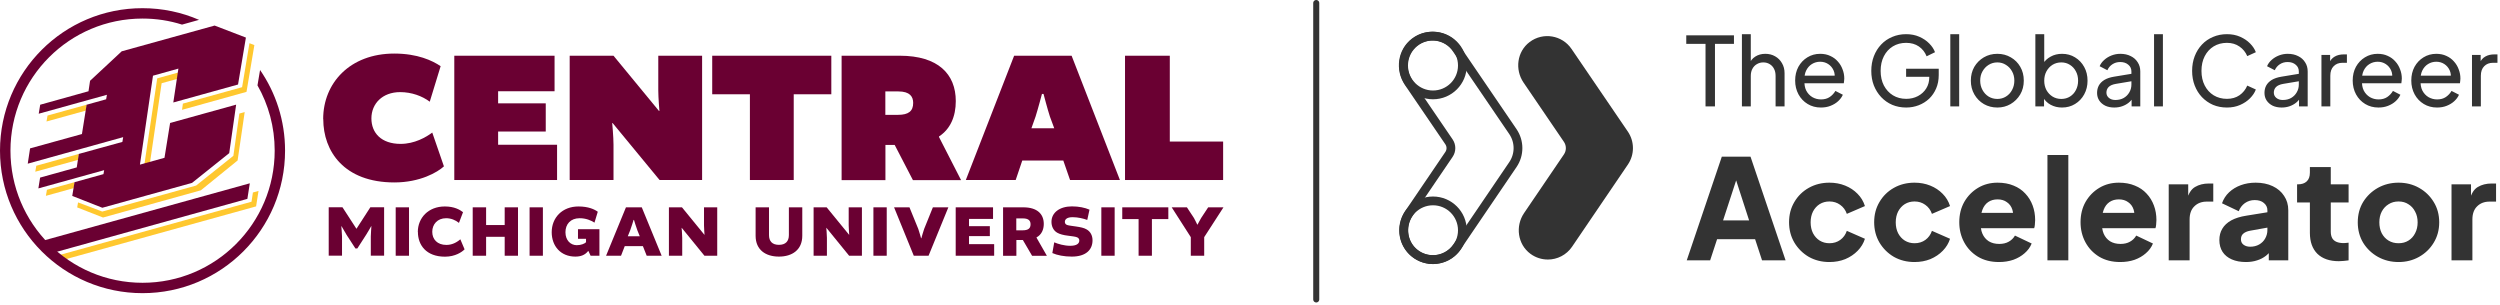
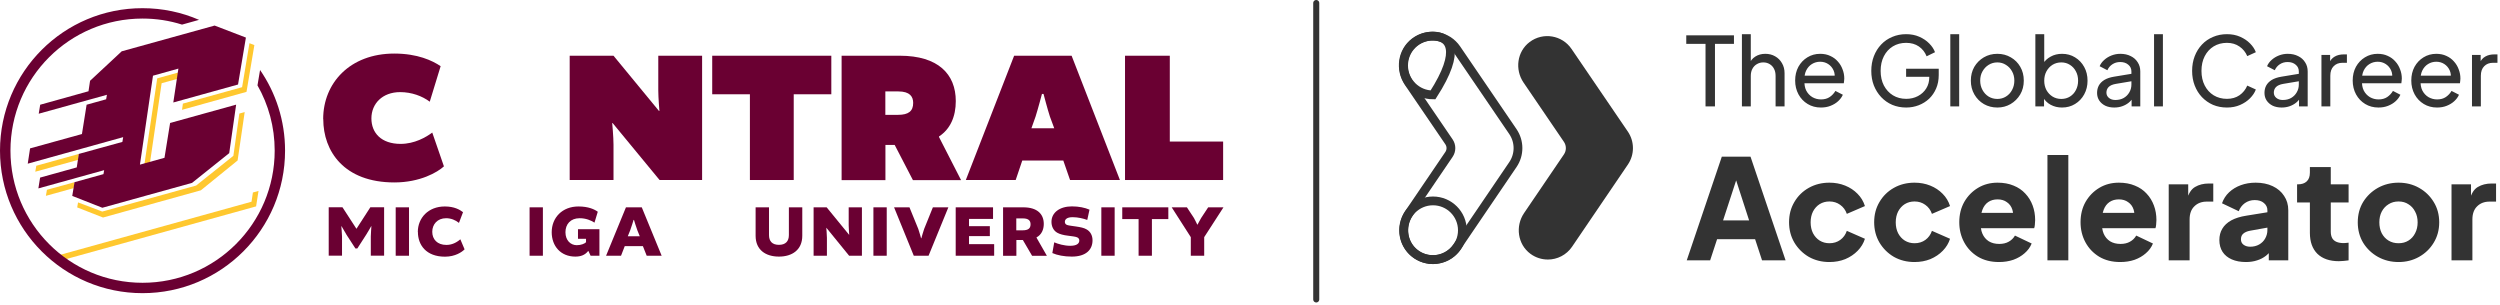
<svg xmlns="http://www.w3.org/2000/svg" width="893" height="109" viewBox="0 0 893 109" fill="none">
  <path d="M609.215 38L609.215 15.681L602.332 15.681L602.332 12.615L619.369 12.615L619.369 15.681L612.588 15.681L612.588 38L609.215 38ZM622.213 38L622.213 12.206L625.382 12.206L625.382 23.212L624.803 22.905C625.257 21.747 625.984 20.849 626.983 20.213C628.005 19.555 629.198 19.225 630.561 19.225C631.879 19.225 633.048 19.52 634.071 20.111C635.116 20.702 635.933 21.52 636.524 22.564C637.137 23.609 637.444 24.791 637.444 26.108L637.444 38L634.241 38L634.241 27.13C634.241 26.108 634.048 25.245 633.662 24.541C633.298 23.837 632.787 23.291 632.128 22.905C631.47 22.496 630.709 22.292 629.845 22.292C629.005 22.292 628.244 22.496 627.563 22.905C626.881 23.291 626.347 23.848 625.961 24.575C625.575 25.279 625.382 26.131 625.382 27.13L625.382 38L622.213 38ZM650.429 38.409C648.657 38.409 647.078 37.989 645.693 37.148C644.307 36.308 643.217 35.16 642.421 33.707C641.626 32.23 641.229 30.583 641.229 28.766C641.229 26.926 641.615 25.29 642.387 23.859C643.182 22.428 644.25 21.304 645.59 20.486C646.953 19.645 648.475 19.225 650.156 19.225C651.519 19.225 652.723 19.475 653.768 19.975C654.836 20.452 655.733 21.111 656.46 21.951C657.21 22.769 657.778 23.712 658.164 24.779C658.573 25.824 658.777 26.915 658.777 28.05C658.777 28.3 658.754 28.584 658.709 28.902C658.686 29.198 658.652 29.482 658.607 29.754L643.546 29.754L643.546 27.028L656.767 27.028L655.267 28.255C655.472 27.074 655.358 26.017 654.927 25.086C654.495 24.155 653.859 23.416 653.019 22.871C652.178 22.326 651.224 22.053 650.156 22.053C649.089 22.053 648.112 22.326 647.226 22.871C646.34 23.416 645.647 24.2 645.147 25.222C644.67 26.222 644.477 27.414 644.568 28.8C644.477 30.14 644.682 31.322 645.182 32.344C645.704 33.343 646.431 34.127 647.362 34.695C648.316 35.24 649.35 35.513 650.463 35.513C651.69 35.513 652.723 35.229 653.564 34.661C654.404 34.093 655.086 33.366 655.608 32.48L658.266 33.843C657.903 34.684 657.335 35.456 656.562 36.16C655.813 36.842 654.915 37.387 653.87 37.796C652.848 38.205 651.701 38.409 650.429 38.409ZM680.895 38.409C679.1 38.409 677.442 38.091 675.92 37.455C674.398 36.796 673.081 35.876 671.967 34.695C670.854 33.514 669.98 32.128 669.344 30.538C668.73 28.948 668.424 27.21 668.424 25.324C668.424 23.416 668.73 21.667 669.344 20.077C669.957 18.487 670.82 17.101 671.933 15.92C673.046 14.739 674.364 13.83 675.886 13.194C677.408 12.535 679.066 12.206 680.861 12.206C682.61 12.206 684.177 12.513 685.563 13.126C686.971 13.739 688.153 14.534 689.107 15.511C690.084 16.488 690.776 17.533 691.185 18.646L688.187 20.111C687.596 18.635 686.676 17.465 685.427 16.602C684.177 15.738 682.655 15.307 680.861 15.307C679.089 15.307 677.51 15.727 676.125 16.567C674.762 17.408 673.694 18.578 672.922 20.077C672.149 21.576 671.763 23.325 671.763 25.324C671.763 27.301 672.149 29.038 672.922 30.538C673.717 32.037 674.796 33.207 676.159 34.047C677.544 34.888 679.123 35.308 680.895 35.308C682.44 35.308 683.837 34.979 685.086 34.32C686.335 33.661 687.324 32.753 688.05 31.594C688.777 30.436 689.141 29.095 689.141 27.573L689.141 26.006L690.674 27.437L680.861 27.437L680.861 24.541L692.514 24.541L692.514 26.79C692.514 28.561 692.208 30.163 691.594 31.594C690.981 33.025 690.14 34.252 689.073 35.274C688.005 36.274 686.767 37.046 685.359 37.591C683.95 38.136 682.462 38.409 680.895 38.409ZM696.65 38L696.65 12.206L699.819 12.206L699.819 38L696.65 38ZM713.459 38.409C711.687 38.409 710.086 38 708.655 37.182C707.224 36.342 706.088 35.195 705.247 33.741C704.407 32.287 703.987 30.64 703.987 28.8C703.987 26.96 704.395 25.324 705.213 23.893C706.054 22.462 707.189 21.326 708.621 20.486C710.052 19.645 711.665 19.225 713.459 19.225C715.231 19.225 716.832 19.645 718.264 20.486C719.695 21.304 720.819 22.428 721.637 23.859C722.477 25.29 722.898 26.937 722.898 28.8C722.898 30.663 722.466 32.321 721.603 33.775C720.74 35.206 719.592 36.342 718.161 37.182C716.753 38 715.186 38.409 713.459 38.409ZM713.459 35.342C714.595 35.342 715.617 35.058 716.526 34.49C717.457 33.922 718.184 33.139 718.707 32.139C719.252 31.14 719.524 30.027 719.524 28.8C719.524 27.551 719.252 26.449 718.707 25.495C718.184 24.518 717.457 23.746 716.526 23.178C715.617 22.587 714.595 22.292 713.459 22.292C712.301 22.292 711.256 22.587 710.324 23.178C709.416 23.746 708.689 24.518 708.144 25.495C707.598 26.449 707.326 27.551 707.326 28.8C707.326 30.027 707.598 31.14 708.144 32.139C708.689 33.139 709.416 33.922 710.324 34.49C711.256 35.058 712.301 35.342 713.459 35.342ZM736.537 38.409C735.061 38.409 733.709 38.08 732.483 37.421C731.279 36.762 730.347 35.831 729.689 34.627L730.131 34.081L730.131 38L727.031 38L727.031 12.206L730.2 12.206L730.2 23.587L729.723 22.803C730.404 21.713 731.335 20.849 732.517 20.213C733.698 19.555 735.049 19.225 736.571 19.225C738.298 19.225 739.843 19.645 741.206 20.486C742.591 21.326 743.682 22.474 744.477 23.927C745.272 25.358 745.669 26.994 745.669 28.834C745.669 30.629 745.272 32.253 744.477 33.707C743.682 35.16 742.591 36.308 741.206 37.148C739.843 37.989 738.287 38.409 736.537 38.409ZM736.299 35.342C737.457 35.342 738.491 35.058 739.4 34.49C740.308 33.922 741.012 33.15 741.512 32.173C742.035 31.174 742.296 30.061 742.296 28.834C742.296 27.562 742.035 26.449 741.512 25.495C741.012 24.518 740.308 23.746 739.4 23.178C738.491 22.587 737.457 22.292 736.299 22.292C735.14 22.292 734.095 22.576 733.164 23.144C732.255 23.712 731.529 24.495 730.983 25.495C730.461 26.472 730.2 27.585 730.2 28.834C730.2 30.061 730.461 31.174 730.983 32.173C731.529 33.15 732.255 33.922 733.164 34.49C734.095 35.058 735.14 35.342 736.299 35.342ZM755.208 38.409C754.004 38.409 752.937 38.193 752.005 37.761C751.097 37.307 750.381 36.694 749.859 35.922C749.336 35.126 749.075 34.218 749.075 33.196C749.075 32.219 749.279 31.344 749.688 30.572C750.12 29.777 750.779 29.107 751.664 28.561C752.573 28.016 753.709 27.63 755.072 27.403L761.887 26.279L761.887 28.936L755.787 29.959C754.606 30.163 753.743 30.538 753.198 31.083C752.675 31.628 752.414 32.298 752.414 33.093C752.414 33.843 752.709 34.468 753.3 34.967C753.913 35.467 754.674 35.717 755.583 35.717C756.741 35.717 757.741 35.478 758.581 35.002C759.445 34.502 760.115 33.832 760.592 32.991C761.092 32.151 761.341 31.219 761.341 30.197L761.341 25.529C761.341 24.529 760.967 23.723 760.217 23.11C759.49 22.474 758.525 22.155 757.321 22.155C756.276 22.155 755.344 22.428 754.527 22.973C753.732 23.496 753.141 24.2 752.755 25.086L749.995 23.655C750.336 22.814 750.881 22.065 751.63 21.406C752.38 20.724 753.255 20.191 754.254 19.804C755.254 19.418 756.299 19.225 757.389 19.225C758.797 19.225 760.035 19.498 761.103 20.043C762.171 20.565 763 21.304 763.59 22.258C764.204 23.189 764.51 24.279 764.51 25.529L764.51 38L761.41 38L761.41 34.524L761.989 34.729C761.603 35.456 761.08 36.092 760.421 36.637C759.763 37.182 758.99 37.614 758.104 37.932C757.219 38.25 756.253 38.409 755.208 38.409ZM769.424 38L769.424 12.206L772.593 12.206L772.593 38L769.424 38ZM795.462 38.409C793.667 38.409 792.009 38.091 790.487 37.455C788.988 36.796 787.67 35.876 786.534 34.695C785.421 33.514 784.558 32.128 783.945 30.538C783.331 28.948 783.025 27.21 783.025 25.324C783.025 23.416 783.331 21.667 783.945 20.077C784.558 18.487 785.421 17.101 786.534 15.92C787.647 14.739 788.965 13.83 790.487 13.194C792.009 12.535 793.667 12.206 795.462 12.206C797.211 12.206 798.778 12.513 800.164 13.126C801.572 13.739 802.754 14.534 803.708 15.511C804.684 16.488 805.377 17.533 805.786 18.646L802.719 20.043C802.129 18.635 801.209 17.499 799.959 16.636C798.71 15.75 797.211 15.307 795.462 15.307C793.69 15.307 792.111 15.727 790.725 16.567C789.362 17.408 788.295 18.578 787.522 20.077C786.75 21.576 786.364 23.325 786.364 25.324C786.364 27.301 786.75 29.038 787.522 30.538C788.295 32.037 789.362 33.207 790.725 34.047C792.111 34.888 793.69 35.308 795.462 35.308C797.211 35.308 798.71 34.877 799.959 34.013C801.209 33.127 802.129 31.98 802.719 30.572L805.786 31.969C805.377 33.082 804.684 34.127 803.708 35.104C802.754 36.081 801.572 36.876 800.164 37.489C798.778 38.102 797.211 38.409 795.462 38.409ZM815.004 38.409C813.8 38.409 812.733 38.193 811.801 37.761C810.893 37.307 810.177 36.694 809.655 35.922C809.132 35.126 808.871 34.218 808.871 33.196C808.871 32.219 809.075 31.344 809.484 30.572C809.916 29.777 810.575 29.107 811.461 28.561C812.369 28.016 813.505 27.63 814.868 27.403L821.683 26.279L821.683 28.936L815.583 29.959C814.402 30.163 813.539 30.538 812.994 31.083C812.471 31.628 812.21 32.298 812.21 33.093C812.21 33.843 812.505 34.468 813.096 34.967C813.709 35.467 814.47 35.717 815.379 35.717C816.538 35.717 817.537 35.478 818.378 35.002C819.241 34.502 819.911 33.832 820.388 32.991C820.888 32.151 821.138 31.219 821.138 30.197L821.138 25.529C821.138 24.529 820.763 23.723 820.013 23.11C819.286 22.474 818.321 22.155 817.117 22.155C816.072 22.155 815.141 22.428 814.323 22.973C813.528 23.496 812.937 24.2 812.551 25.086L809.791 23.655C810.132 22.814 810.677 22.065 811.426 21.406C812.176 20.724 813.051 20.191 814.05 19.804C815.05 19.418 816.095 19.225 817.185 19.225C818.593 19.225 819.831 19.498 820.899 20.043C821.967 20.565 822.796 21.304 823.386 22.258C824 23.189 824.306 24.279 824.306 25.529L824.306 38L821.206 38L821.206 34.524L821.785 34.729C821.399 35.456 820.876 36.092 820.218 36.637C819.559 37.182 818.786 37.614 817.901 37.932C817.015 38.25 816.049 38.409 815.004 38.409ZM829.22 38L829.22 19.634L832.321 19.634L832.321 23.007L831.98 22.53C832.411 21.485 833.07 20.713 833.956 20.213C834.842 19.691 835.921 19.43 837.193 19.43L838.318 19.43L838.318 22.428L836.716 22.428C835.421 22.428 834.376 22.837 833.581 23.655C832.786 24.45 832.389 25.586 832.389 27.062L832.389 38L829.22 38ZM849.583 38.409C847.811 38.409 846.232 37.989 844.847 37.148C843.461 36.308 842.37 35.16 841.575 33.707C840.78 32.23 840.383 30.583 840.383 28.766C840.383 26.926 840.769 25.29 841.541 23.859C842.336 22.428 843.404 21.304 844.744 20.486C846.107 19.645 847.629 19.225 849.31 19.225C850.673 19.225 851.877 19.475 852.922 19.975C853.99 20.452 854.887 21.111 855.614 21.951C856.364 22.769 856.931 23.712 857.318 24.779C857.727 25.824 857.931 26.915 857.931 28.05C857.931 28.3 857.908 28.584 857.863 28.902C857.84 29.198 857.806 29.482 857.761 29.754L842.7 29.754L842.7 27.028L855.921 27.028L854.421 28.255C854.626 27.074 854.512 26.017 854.081 25.086C853.649 24.155 853.013 23.416 852.172 22.871C851.332 22.326 850.378 22.053 849.31 22.053C848.243 22.053 847.266 22.326 846.38 22.871C845.494 23.416 844.801 24.2 844.301 25.222C843.824 26.222 843.631 27.414 843.722 28.8C843.631 30.14 843.836 31.322 844.335 32.344C844.858 33.343 845.585 34.127 846.516 34.695C847.47 35.24 848.504 35.513 849.617 35.513C850.844 35.513 851.877 35.229 852.718 34.661C853.558 34.093 854.24 33.366 854.762 32.48L857.42 33.843C857.056 34.684 856.488 35.456 855.716 36.16C854.967 36.842 854.069 37.387 853.024 37.796C852.002 38.205 850.855 38.409 849.583 38.409ZM870.513 38.409C868.741 38.409 867.162 37.989 865.777 37.148C864.391 36.308 863.301 35.16 862.506 33.707C861.711 32.23 861.313 30.583 861.313 28.766C861.313 26.926 861.699 25.29 862.472 23.859C863.267 22.428 864.334 21.304 865.675 20.486C867.038 19.645 868.56 19.225 870.24 19.225C871.603 19.225 872.807 19.475 873.852 19.975C874.92 20.452 875.817 21.111 876.544 21.951C877.294 22.769 877.862 23.712 878.248 24.779C878.657 25.824 878.861 26.915 878.861 28.05C878.861 28.3 878.839 28.584 878.793 28.902C878.77 29.198 878.736 29.482 878.691 29.754L863.63 29.754L863.63 27.028L876.851 27.028L875.352 28.255C875.556 27.074 875.442 26.017 875.011 25.086C874.579 24.155 873.943 23.416 873.103 22.871C872.262 22.326 871.308 22.053 870.24 22.053C869.173 22.053 868.196 22.326 867.31 22.871C866.424 23.416 865.731 24.2 865.232 25.222C864.755 26.222 864.561 27.414 864.652 28.8C864.561 30.14 864.766 31.322 865.266 32.344C865.788 33.343 866.515 34.127 867.446 34.695C868.4 35.24 869.434 35.513 870.547 35.513C871.774 35.513 872.807 35.229 873.648 34.661C874.488 34.093 875.17 33.366 875.692 32.48L878.35 33.843C877.987 34.684 877.419 35.456 876.646 36.16C875.897 36.842 875 37.387 873.955 37.796C872.932 38.205 871.785 38.409 870.513 38.409ZM882.993 38L882.993 19.634L886.094 19.634L886.094 23.007L885.753 22.53C886.185 21.485 886.843 20.713 887.729 20.213C888.615 19.691 889.694 19.43 890.966 19.43L892.091 19.43L892.091 22.428L890.489 22.428C889.194 22.428 888.15 22.837 887.354 23.655C886.559 24.45 886.162 25.586 886.162 27.062L886.162 38L882.993 38ZM602.504 93L615.036 55.951L625.28 55.951L637.812 93L629.408 93L626.922 85.441L613.345 85.441L610.859 93L602.504 93ZM615.484 78.728L624.783 78.728L619.114 61.223L621.203 61.223L615.484 78.728ZM653.472 93.597C650.753 93.597 648.3 92.983 646.112 91.757C643.957 90.497 642.233 88.79 640.94 86.635C639.68 84.48 639.05 82.059 639.05 79.374C639.05 76.689 639.68 74.285 640.94 72.163C642.2 70.008 643.924 68.317 646.112 67.091C648.3 65.864 650.753 65.251 653.472 65.251C655.494 65.251 657.367 65.599 659.091 66.295C660.815 66.991 662.291 67.969 663.517 69.229C664.744 70.456 665.622 71.915 666.153 73.605L659.688 76.39C659.224 75.031 658.428 73.954 657.301 73.158C656.207 72.362 654.931 71.964 653.472 71.964C652.179 71.964 651.018 72.279 649.991 72.909C648.996 73.539 648.2 74.418 647.604 75.545C647.04 76.672 646.758 77.965 646.758 79.424C646.758 80.882 647.04 82.175 647.604 83.303C648.2 84.43 648.996 85.308 649.991 85.938C651.018 86.568 652.179 86.883 653.472 86.883C654.964 86.883 656.257 86.485 657.351 85.69C658.445 84.894 659.224 83.817 659.688 82.457L666.153 85.292C665.656 86.883 664.794 88.309 663.567 89.569C662.34 90.829 660.865 91.823 659.141 92.552C657.417 93.249 655.527 93.597 653.472 93.597ZM683.873 93.597C681.154 93.597 678.701 92.983 676.513 91.757C674.358 90.497 672.634 88.79 671.341 86.635C670.081 84.48 669.451 82.059 669.451 79.374C669.451 76.689 670.081 74.285 671.341 72.163C672.601 70.008 674.325 68.317 676.513 67.091C678.701 65.864 681.154 65.251 683.873 65.251C685.895 65.251 687.768 65.599 689.492 66.295C691.216 66.991 692.692 67.969 693.918 69.229C695.145 70.456 696.024 71.915 696.554 73.605L690.089 76.39C689.625 75.031 688.829 73.954 687.702 73.158C686.608 72.362 685.332 71.964 683.873 71.964C682.58 71.964 681.42 72.279 680.392 72.909C679.397 73.539 678.602 74.418 678.005 75.545C677.441 76.672 677.159 77.965 677.159 79.424C677.159 80.882 677.441 82.175 678.005 83.303C678.602 84.43 679.397 85.308 680.392 85.938C681.42 86.568 682.58 86.883 683.873 86.883C685.365 86.883 686.658 86.485 687.752 85.69C688.846 84.894 689.625 83.817 690.089 82.457L696.554 85.292C696.057 86.883 695.195 88.309 693.968 89.569C692.741 90.829 691.266 91.823 689.542 92.552C687.818 93.249 685.928 93.597 683.873 93.597ZM714.026 93.597C711.141 93.597 708.638 92.967 706.516 91.707C704.395 90.414 702.753 88.69 701.593 86.535C700.433 84.38 699.853 81.993 699.853 79.374C699.853 76.656 700.449 74.235 701.643 72.114C702.87 69.992 704.511 68.317 706.566 67.091C708.622 65.864 710.942 65.251 713.528 65.251C715.683 65.251 717.59 65.599 719.247 66.295C720.905 66.958 722.297 67.903 723.424 69.13C724.585 70.356 725.463 71.782 726.06 73.406C726.657 74.998 726.955 76.738 726.955 78.628C726.955 79.159 726.922 79.689 726.856 80.219C726.823 80.717 726.74 81.148 726.607 81.512L706.268 81.512L706.268 76.042L722.38 76.042L718.849 78.628C719.181 77.203 719.164 75.943 718.8 74.849C718.435 73.721 717.788 72.843 716.86 72.213C715.965 71.55 714.854 71.218 713.528 71.218C712.235 71.218 711.125 71.533 710.196 72.163C709.268 72.793 708.572 73.721 708.108 74.948C707.644 76.175 707.461 77.667 707.561 79.424C707.428 80.949 707.61 82.291 708.108 83.452C708.605 84.612 709.368 85.524 710.395 86.187C711.423 86.817 712.666 87.132 714.125 87.132C715.451 87.132 716.578 86.867 717.507 86.336C718.468 85.806 719.214 85.076 719.744 84.148L725.712 86.983C725.182 88.309 724.336 89.469 723.176 90.464C722.049 91.458 720.706 92.237 719.148 92.801C717.59 93.332 715.882 93.597 714.026 93.597ZM731.348 93L731.348 55.355L738.807 55.355L738.807 93L731.348 93ZM757.345 93.597C754.461 93.597 751.957 92.967 749.836 91.707C747.714 90.414 746.073 88.69 744.912 86.535C743.752 84.38 743.172 81.993 743.172 79.374C743.172 76.656 743.769 74.235 744.962 72.114C746.189 69.992 747.83 68.317 749.885 67.091C751.941 65.864 754.262 65.251 756.848 65.251C759.003 65.251 760.909 65.599 762.566 66.295C764.224 66.958 765.617 67.903 766.744 69.13C767.904 70.356 768.783 71.782 769.379 73.406C769.976 74.998 770.275 76.738 770.275 78.628C770.275 79.159 770.241 79.689 770.175 80.219C770.142 80.717 770.059 81.148 769.927 81.512L749.587 81.512L749.587 76.042L765.699 76.042L762.169 78.628C762.5 77.203 762.484 75.943 762.119 74.849C761.754 73.721 761.108 72.843 760.179 72.213C759.284 71.55 758.174 71.218 756.848 71.218C755.555 71.218 754.444 71.533 753.516 72.163C752.587 72.793 751.891 73.721 751.427 74.948C750.963 76.175 750.781 77.667 750.88 79.424C750.747 80.949 750.93 82.291 751.427 83.452C751.924 84.612 752.687 85.524 753.715 86.187C754.742 86.817 755.986 87.132 757.444 87.132C758.77 87.132 759.898 86.867 760.826 86.336C761.787 85.806 762.533 85.076 763.064 84.148L769.031 86.983C768.501 88.309 767.656 89.469 766.495 90.464C765.368 91.458 764.025 92.237 762.467 92.801C760.909 93.332 759.201 93.597 757.345 93.597ZM774.667 93L774.667 65.847L781.629 65.847L781.629 72.362L781.132 71.417C781.729 69.13 782.707 67.588 784.066 66.792C785.459 65.964 787.1 65.549 788.989 65.549L790.581 65.549L790.581 72.014L788.243 72.014C786.42 72.014 784.945 72.578 783.817 73.705C782.69 74.799 782.127 76.357 782.127 78.379L782.127 93L774.667 93ZM802.254 93.597C800.298 93.597 798.608 93.282 797.182 92.652C795.756 92.022 794.662 91.127 793.9 89.966C793.137 88.773 792.756 87.364 792.756 85.74C792.756 84.214 793.104 82.872 793.8 81.711C794.497 80.518 795.557 79.523 796.983 78.728C798.442 77.932 800.249 77.368 802.404 77.037L810.708 75.694L810.708 81.164L803.746 82.408C802.685 82.606 801.873 82.955 801.31 83.452C800.746 83.916 800.464 84.596 800.464 85.491C800.464 86.32 800.779 86.966 801.409 87.43C802.039 87.894 802.818 88.126 803.746 88.126C804.973 88.126 806.05 87.861 806.979 87.331C807.907 86.8 808.62 86.088 809.117 85.192C809.648 84.264 809.913 83.253 809.913 82.159L809.913 75.097C809.913 74.07 809.498 73.207 808.67 72.511C807.874 71.815 806.78 71.467 805.387 71.467C804.061 71.467 802.884 71.832 801.857 72.561C800.862 73.29 800.133 74.252 799.668 75.445L793.701 72.611C794.231 71.086 795.077 69.776 796.237 68.682C797.397 67.588 798.79 66.743 800.414 66.146C802.039 65.549 803.813 65.251 805.735 65.251C808.023 65.251 810.045 65.665 811.802 66.494C813.56 67.323 814.919 68.483 815.88 69.975C816.875 71.434 817.372 73.141 817.372 75.097L817.372 93L810.41 93L810.41 88.624L812.101 88.325C811.305 89.519 810.427 90.513 809.465 91.309C808.504 92.072 807.426 92.635 806.233 93C805.039 93.398 803.713 93.597 802.254 93.597ZM835.436 93.298C832.154 93.298 829.601 92.42 827.778 90.663C825.988 88.872 825.092 86.386 825.092 83.203L825.092 72.312L820.517 72.312L820.517 65.847L820.766 65.847C822.158 65.847 823.219 65.499 823.949 64.803C824.711 64.107 825.092 63.063 825.092 61.67L825.092 59.681L832.552 59.681L832.552 65.847L838.917 65.847L838.917 72.312L832.552 72.312L832.552 82.706C832.552 83.634 832.718 84.413 833.049 85.043C833.381 85.64 833.895 86.088 834.591 86.386C835.287 86.684 836.149 86.834 837.177 86.834C837.409 86.834 837.674 86.817 837.972 86.784C838.271 86.751 838.586 86.718 838.917 86.684L838.917 93C838.42 93.066 837.856 93.133 837.226 93.199C836.597 93.265 836 93.298 835.436 93.298ZM856.765 93.597C854.08 93.597 851.626 92.983 849.405 91.757C847.217 90.53 845.46 88.856 844.134 86.734C842.841 84.579 842.194 82.142 842.194 79.424C842.194 76.672 842.841 74.235 844.134 72.114C845.46 69.992 847.217 68.317 849.405 67.091C851.626 65.864 854.08 65.251 856.765 65.251C859.451 65.251 861.887 65.864 864.075 67.091C866.264 68.317 868.004 69.992 869.297 72.114C870.623 74.235 871.286 76.672 871.286 79.424C871.286 82.142 870.623 84.579 869.297 86.734C868.004 88.856 866.264 90.53 864.075 91.757C861.887 92.983 859.451 93.597 856.765 93.597ZM856.765 86.883C858.124 86.883 859.301 86.568 860.296 85.938C861.324 85.308 862.119 84.43 862.683 83.303C863.28 82.175 863.578 80.882 863.578 79.424C863.578 77.965 863.28 76.689 862.683 75.595C862.119 74.467 861.324 73.589 860.296 72.959C859.301 72.296 858.124 71.964 856.765 71.964C855.406 71.964 854.212 72.296 853.185 72.959C852.157 73.589 851.345 74.467 850.748 75.595C850.184 76.689 849.902 77.965 849.902 79.424C849.902 80.882 850.184 82.175 850.748 83.303C851.345 84.43 852.157 85.308 853.185 85.938C854.212 86.568 855.406 86.883 856.765 86.883ZM875.681 93L875.681 65.847L882.643 65.847L882.643 72.362L882.146 71.417C882.742 69.13 883.72 67.588 885.08 66.792C886.472 65.964 888.113 65.549 890.003 65.549L891.594 65.549L891.594 72.014L889.257 72.014C887.434 72.014 885.958 72.578 884.831 73.705C883.704 74.799 883.14 76.357 883.14 78.379L883.14 93L875.681 93Z" fill="#333333" />
  <path d="M552.874 92.704C550.719 92.704 548.549 92.045 546.666 90.657C542.101 87.294 541.21 80.8 544.395 76.111L558.64 55.147C559.554 53.799 559.554 52.024 558.64 50.676L544.209 29.495C541.04 24.837 541.884 18.397 546.387 15.011C551.192 11.391 557.989 12.554 561.337 17.467L581.471 47.01C583.889 50.559 583.897 55.225 581.479 58.782L561.546 88.123C559.523 91.099 556.229 92.711 552.881 92.711L552.874 92.704Z" fill="#333333" />
  <path d="M511.817 92.703C509.663 92.703 507.493 92.045 505.609 90.657C501.045 87.294 500.153 80.799 503.339 76.111L517.583 55.147C518.497 53.799 518.497 52.024 517.583 50.675L503.145 29.495C499.975 24.837 500.82 18.397 505.323 15.01C510.128 11.391 516.924 12.554 520.272 17.467L540.406 47.01C542.824 50.559 542.832 55.225 540.414 58.782L520.481 88.123C518.459 91.099 515.165 92.711 511.817 92.711V92.703Z" stroke="#333333" stroke-width="3.134" stroke-miterlimit="10" />
  <path d="M511.864 92.765C517.664 92.765 522.366 88.064 522.366 82.264C522.366 76.465 517.664 71.763 511.864 71.763C506.065 71.763 501.363 76.465 501.363 82.264C501.363 88.064 506.065 92.765 511.864 92.765Z" stroke="#333333" stroke-width="3.134" stroke-miterlimit="10" />
-   <path d="M511.864 33.897C517.664 33.897 522.366 29.196 522.366 23.396C522.366 17.596 517.664 12.895 511.864 12.895C506.065 12.895 501.363 17.596 501.363 23.396C501.363 29.196 506.065 33.897 511.864 33.897Z" stroke="#333333" stroke-width="3.134" stroke-miterlimit="10" />
+   <path d="M511.864 33.897C522.366 17.596 517.664 12.895 511.864 12.895C506.065 12.895 501.363 17.596 501.363 23.396C501.363 29.196 506.065 33.897 511.864 33.897Z" stroke="#333333" stroke-width="3.134" stroke-miterlimit="10" />
  <line x1="470.161" y1="1.08" x2="470.161" y2="106.96" stroke="#333333" stroke-width="2.161" stroke-linecap="round" />
  <path d="M115.439 42.535C115.439 29.661 124.979 19.133 140.848 19.133C149.123 19.133 154.433 21.634 157.397 23.64L153.507 36.33C150.821 34.292 146.992 32.903 142.948 32.903C136.557 32.903 132.667 37.071 132.667 42.288C132.667 47.506 136.217 51.396 143.102 51.396C148.073 51.396 152.179 49.019 154.402 47.352L158.57 59.424C156.285 61.523 150.049 65.166 140.879 65.166C122.879 65.166 115.47 54.021 115.47 42.566" fill="#6A0032" />
-   <path d="M177.928 46.981V51.705H198.985V64.302H162.275V19.905H198.089V32.594H177.928V36.916H194.94V46.981H177.928Z" fill="#6A0032" />
  <path d="M235.138 19.905H250.792V64.302H235.601L218.806 43.925L218.682 43.987C218.682 43.987 219.145 48.926 219.145 51.736V64.302H203.492V19.905H219.145L235.416 39.664L235.54 39.602C235.54 39.602 235.138 34.879 235.138 32.316V19.905Z" fill="#6A0032" />
  <path d="M267.865 33.675H254.404V19.905H296.948V33.675H283.518V64.302H267.865V33.675Z" fill="#6A0032" />
  <path d="M300.592 19.905H321.432C335.078 19.905 341.407 26.45 341.407 36.114C341.407 41.64 339.462 46.086 335.418 48.741V48.957L343.291 64.333H326.094L319.579 51.767H316.276V64.333H300.622V19.905H300.592ZM320.752 41.023C324.581 41.023 326.186 39.664 326.186 36.762C326.186 34.539 325.044 32.656 320.876 32.656H316.245V41.023H320.752Z" fill="#6A0032" />
  <path d="M382.779 19.905L400.037 64.302H382.223L379.815 57.355H365.15L362.803 64.302H344.989L362.247 19.905H382.748H382.779ZM368.453 45.808H376.573L375.029 41.64C374.227 39.201 372.745 33.551 372.745 33.551H372.189C372.189 33.551 370.707 39.139 369.904 41.64L368.422 45.808H368.453Z" fill="#6A0032" />
  <path d="M417.852 19.905V50.563H436.901V64.302H401.859V19.905H417.852Z" fill="#6A0032" />
  <path d="M123.775 83.845C123.343 83.166 122.015 80.82 122.015 80.82H121.923C121.923 80.82 122.17 83.567 122.17 84.432V91.317H117.415V74.027H122.324L127.295 81.684H127.356L132.296 74.027H137.205V91.317H132.451V84.432C132.451 83.537 132.667 80.82 132.667 80.82H132.574C132.574 80.82 131.277 83.135 130.814 83.814L127.634 88.754H126.955L123.744 83.814L123.775 83.845Z" fill="#6A0032" />
  <path d="M146.097 74.058H141.342V91.348H146.097V74.058Z" fill="#6A0032" />
  <path d="M149.246 82.857C149.246 77.856 152.982 73.749 158.879 73.749C162.275 73.749 164.22 74.892 165.393 75.787L163.942 79.615C162.707 78.627 161.133 77.948 159.342 77.948C156.255 77.948 154.402 80.109 154.402 82.796C154.402 85.482 156.193 87.488 159.465 87.488C161.781 87.488 163.448 86.315 164.436 85.482L165.949 89.063C165.023 90.02 162.615 91.687 158.941 91.687C152.21 91.687 149.277 87.488 149.277 82.888" fill="#6A0032" />
-   <path d="M173.637 74.058V80.387H180.275V74.058H185.029V91.348H180.275V84.586H173.637V91.348H168.851V74.058H173.637Z" fill="#6A0032" />
  <path d="M193.921 74.058H189.167V91.348H193.921V74.058Z" fill="#6A0032" />
  <path d="M201.979 82.95C201.979 85.883 203.832 87.581 206.024 87.581C207.568 87.581 208.864 87.025 209.327 86.531V85.296H206.456V81.869H214.113V91.348H210.964L210.192 89.68H210.068C208.957 91.132 207.382 91.656 205.499 91.656C200.281 91.656 197.07 87.89 197.07 82.95C197.07 77.763 200.806 73.749 206.641 73.749C210.161 73.749 212.353 74.768 213.526 75.633L212.353 79.523C211.087 78.72 209.327 77.948 207.043 77.948C203.739 77.948 201.979 80.14 201.979 82.95Z" fill="#6A0032" />
  <path d="M229.241 74.058L236.342 91.348H231.001L229.643 87.921H223.159L221.831 91.348H216.49L223.591 74.058H229.272H229.241ZM224.24 84.401H228.531L227.667 82.271C227.265 81.283 226.463 78.566 226.463 78.566H226.308C226.308 78.566 225.506 81.252 225.104 82.271L224.24 84.401Z" fill="#6A0032" />
-   <path d="M251.44 74.058H256.194V91.348H251.625L243.536 81.406H243.474C243.474 81.406 243.69 83.753 243.69 84.957V91.348H238.936V74.058H243.598L251.594 83.845H251.656C251.656 83.845 251.471 81.53 251.471 80.542V74.089L251.44 74.058Z" fill="#6A0032" />
  <path d="M286.575 74.058V84.216C286.575 89.248 282.963 91.656 278.239 91.656C273.515 91.656 269.903 89.279 269.903 84.216V74.058H274.688V83.969C274.688 86.161 275.831 87.457 278.239 87.457C280.647 87.457 281.789 86.13 281.789 83.969V74.058H286.544H286.575Z" fill="#6A0032" />
  <path d="M303.123 74.058H307.878V91.348H303.308L295.219 81.406H295.158C295.158 81.406 295.374 83.753 295.374 84.957V91.348H290.619V74.058H295.281L303.278 83.845H303.339C303.339 83.845 303.154 81.53 303.154 80.542V74.089L303.123 74.058Z" fill="#6A0032" />
  <path d="M316.739 74.058H311.984V91.348H316.739V74.058Z" fill="#6A0032" />
  <path d="M319.363 74.058H324.859L328.008 81.777C328.348 82.672 328.996 85.08 328.996 85.08H329.12C329.12 85.08 329.768 82.672 330.107 81.777L333.226 74.058H338.752L331.682 91.348H326.403L319.363 74.058Z" fill="#6A0032" />
  <path d="M346.131 84.339V87.21H355.115V91.348H341.376V74.058H354.714V78.195H346.131V80.789H353.572V84.339H346.131Z" fill="#6A0032" />
  <path d="M358.265 74.058H365.52C370.553 74.058 372.837 76.497 372.837 79.986C372.837 81.993 372.065 83.814 370.244 84.802V84.895L373.949 91.379H368.669L365.366 85.729H363.05V91.379H358.296V74.089L358.265 74.058ZM365.242 82.271C367.249 82.271 368.114 81.622 368.114 80.109C368.114 78.936 367.527 78.01 365.366 78.01H363.019V82.271H365.242Z" fill="#6A0032" />
  <path d="M375.894 90.391L376.573 86.562C377.932 87.149 380.155 87.797 382.285 87.797C384.6 87.797 385.527 86.994 385.527 85.914C385.527 85.389 385.28 85.019 384.755 84.772C384.199 84.525 382.933 84.37 381.451 84.185C379.908 84 378.549 83.66 377.592 83.104C376.141 82.24 375.585 80.665 375.585 79.245C375.585 75.942 378.518 73.719 382.902 73.719C385.341 73.719 387.564 74.182 389.17 74.892L388.367 78.566C387.07 78.072 385.033 77.578 383.149 77.578C381.019 77.578 380.371 78.411 380.371 79.245C380.371 79.677 380.525 80.109 381.142 80.356C381.853 80.603 383.088 80.696 384.415 80.912C385.897 81.128 387.256 81.406 388.12 81.931C389.54 82.734 390.25 84.154 390.25 85.852C390.25 89.125 387.997 91.656 382.841 91.656C380.093 91.656 377.623 91.162 375.894 90.391Z" fill="#6A0032" />
  <path d="M398.154 74.058H393.399V91.348H398.154V74.058Z" fill="#6A0032" />
  <path d="M406.706 78.257H400.871V74.058H417.327V78.257H411.461V91.348H406.706V78.257Z" fill="#6A0032" />
  <path d="M430.109 91.348H425.354V84.71L418.531 74.058H423.965L426.466 77.856C426.713 78.257 427.67 80.233 427.67 80.233H427.763C427.763 80.233 428.812 78.226 429.059 77.856L431.56 74.058H437.025L430.14 84.71V91.348H430.109Z" fill="#6A0032" />
-   <path d="M15.561 85.945L16.178 86.747C17.166 87.89 18.216 88.97 19.297 89.989C19.358 89.989 19.389 90.051 19.451 90.082C19.451 90.082 19.513 90.113 19.544 90.144L88.362 71.032L89.227 65.475L15.561 85.914V85.945Z" fill="#6A0032" />
  <path d="M56.16 27.994L65.453 25.4L65.237 27.654L57.735 29.723L53.474 58.775L51.467 59.455L56.16 27.994Z" fill="#FFC82F" />
  <path d="M65.021 39.232L88.053 32.81L90.863 16.107L89.103 15.428L86.479 31.143L65.33 37.009L65.021 39.232Z" fill="#FFC82F" />
  <path d="M85.491 40.56L87.405 40.035L84.873 57.324L71.752 67.976L36.802 77.701L27.571 74.089L27.879 72.298L36.524 75.571L70.054 66.278L83.36 55.657L85.491 40.56Z" fill="#FFC82F" />
  <path d="M12.967 59.208L12.597 61.338L27.88 57.108L28.188 54.978L12.967 59.208Z" fill="#FFC82F" />
  <path d="M16.765 67.791L16.394 69.952L26.305 67.204L26.645 65.074L16.765 67.791Z" fill="#FFC82F" />
  <path d="M90.338 68.748L89.844 72.051L21.087 91.132C21.766 91.595 22.384 92.12 22.94 92.737L91.48 73.719L92.345 68.192L90.369 68.748H90.338Z" fill="#FFC82F" />
-   <path d="M16.981 41.27L16.61 43.4L30.658 39.51L31.029 37.38L16.981 41.27Z" fill="#FFC82F" />
  <path d="M26.614 65.074L36.956 62.202L37.203 60.782L13.708 67.297L14.326 63.437L27.416 59.794L28.157 54.978L43.718 50.686L43.996 48.988L9.911 58.467L10.744 53.002L29.269 47.877L30.936 37.41L37.914 35.465L38.191 33.86L13.832 40.621L14.357 37.41L31.615 32.594L32.171 28.858L43.471 18.33L76.661 9.13L87.837 13.421L85.028 30.186L61.903 36.608L63.724 24.505L54.647 27.037L49.985 58.806L58.754 56.367L60.761 43.925L84.348 37.38L81.879 54.7L68.603 65.321L36.555 74.213L25.811 69.983L26.614 65.074Z" fill="#6A0032" />
  <path d="M92.901 24.968L91.974 30.495C95.895 37.38 98.118 45.314 98.118 53.805C98.118 79.862 77 101.011 50.912 101.011C24.823 101.011 3.736 79.893 3.736 53.805C3.736 27.716 24.854 6.629 50.912 6.629C55.821 6.629 60.575 7.37 65.021 8.79L71.103 7.092C64.898 4.406 58.074 2.924 50.912 2.924C22.785 2.893 0 25.678 0 53.805C0 81.931 22.785 104.716 50.912 104.716C79.038 104.716 101.823 81.931 101.823 53.805C101.823 43.091 98.52 33.15 92.87 24.968H92.901Z" fill="#6A0032" />
</svg>